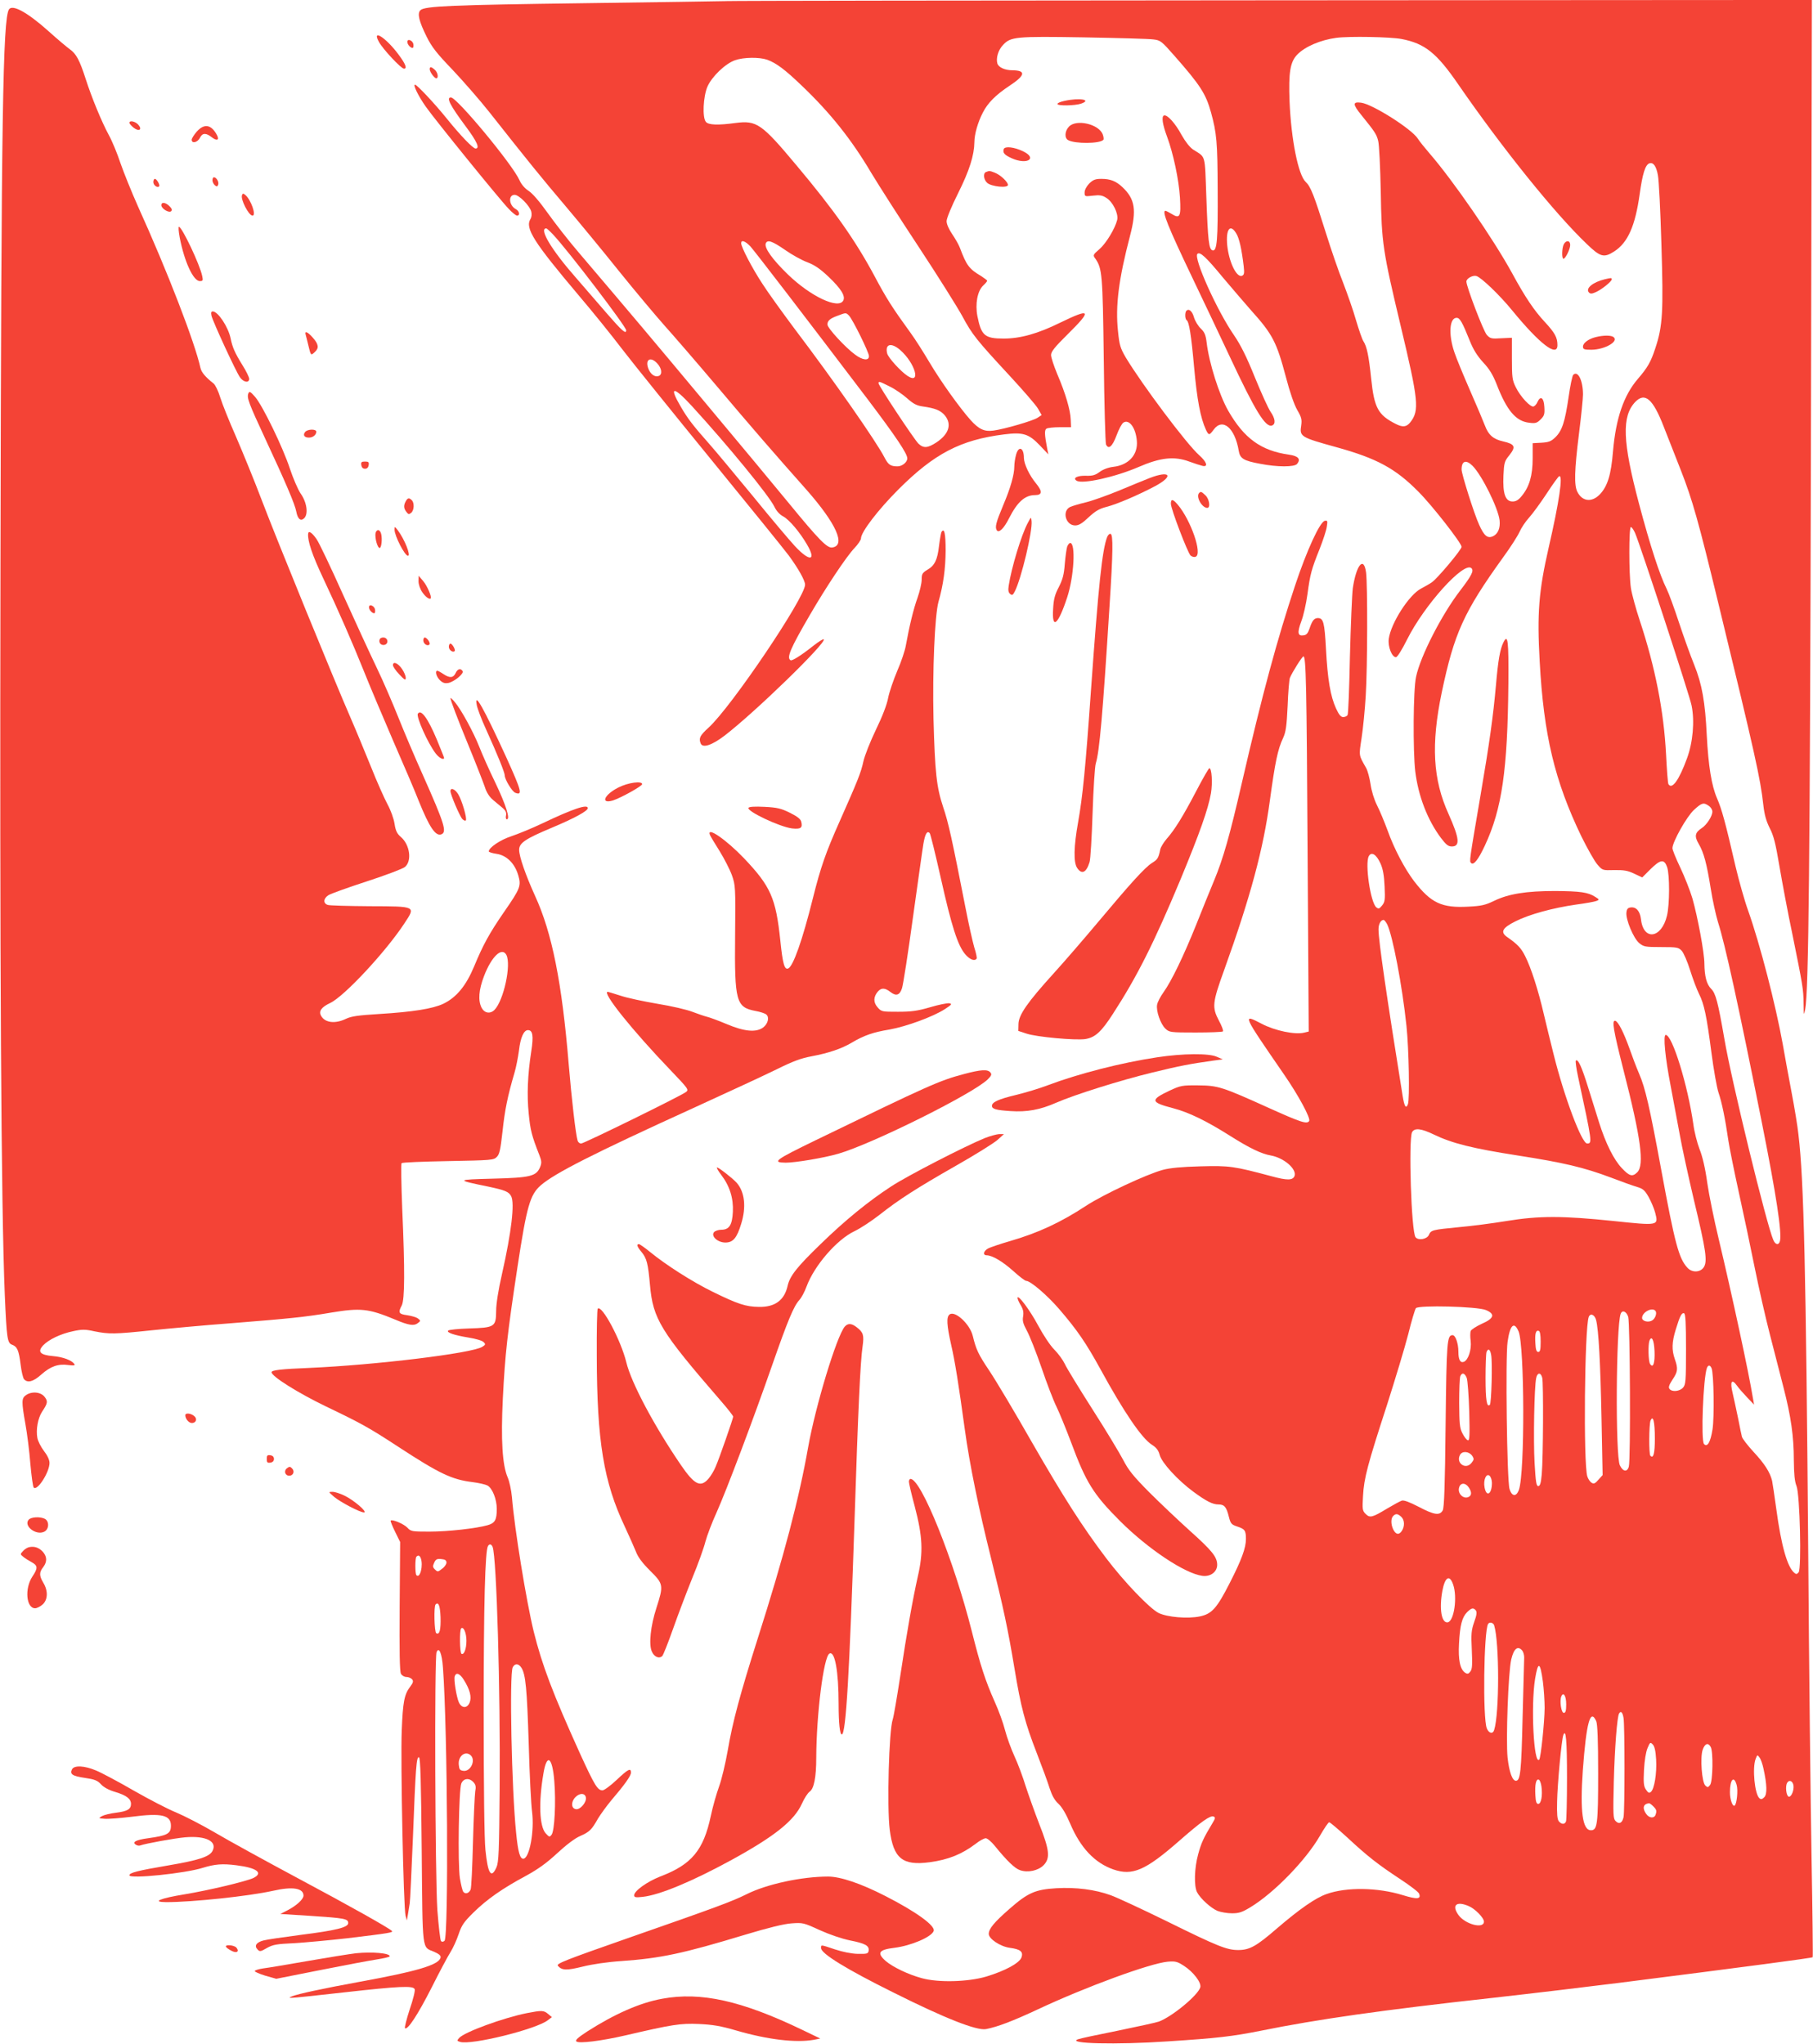
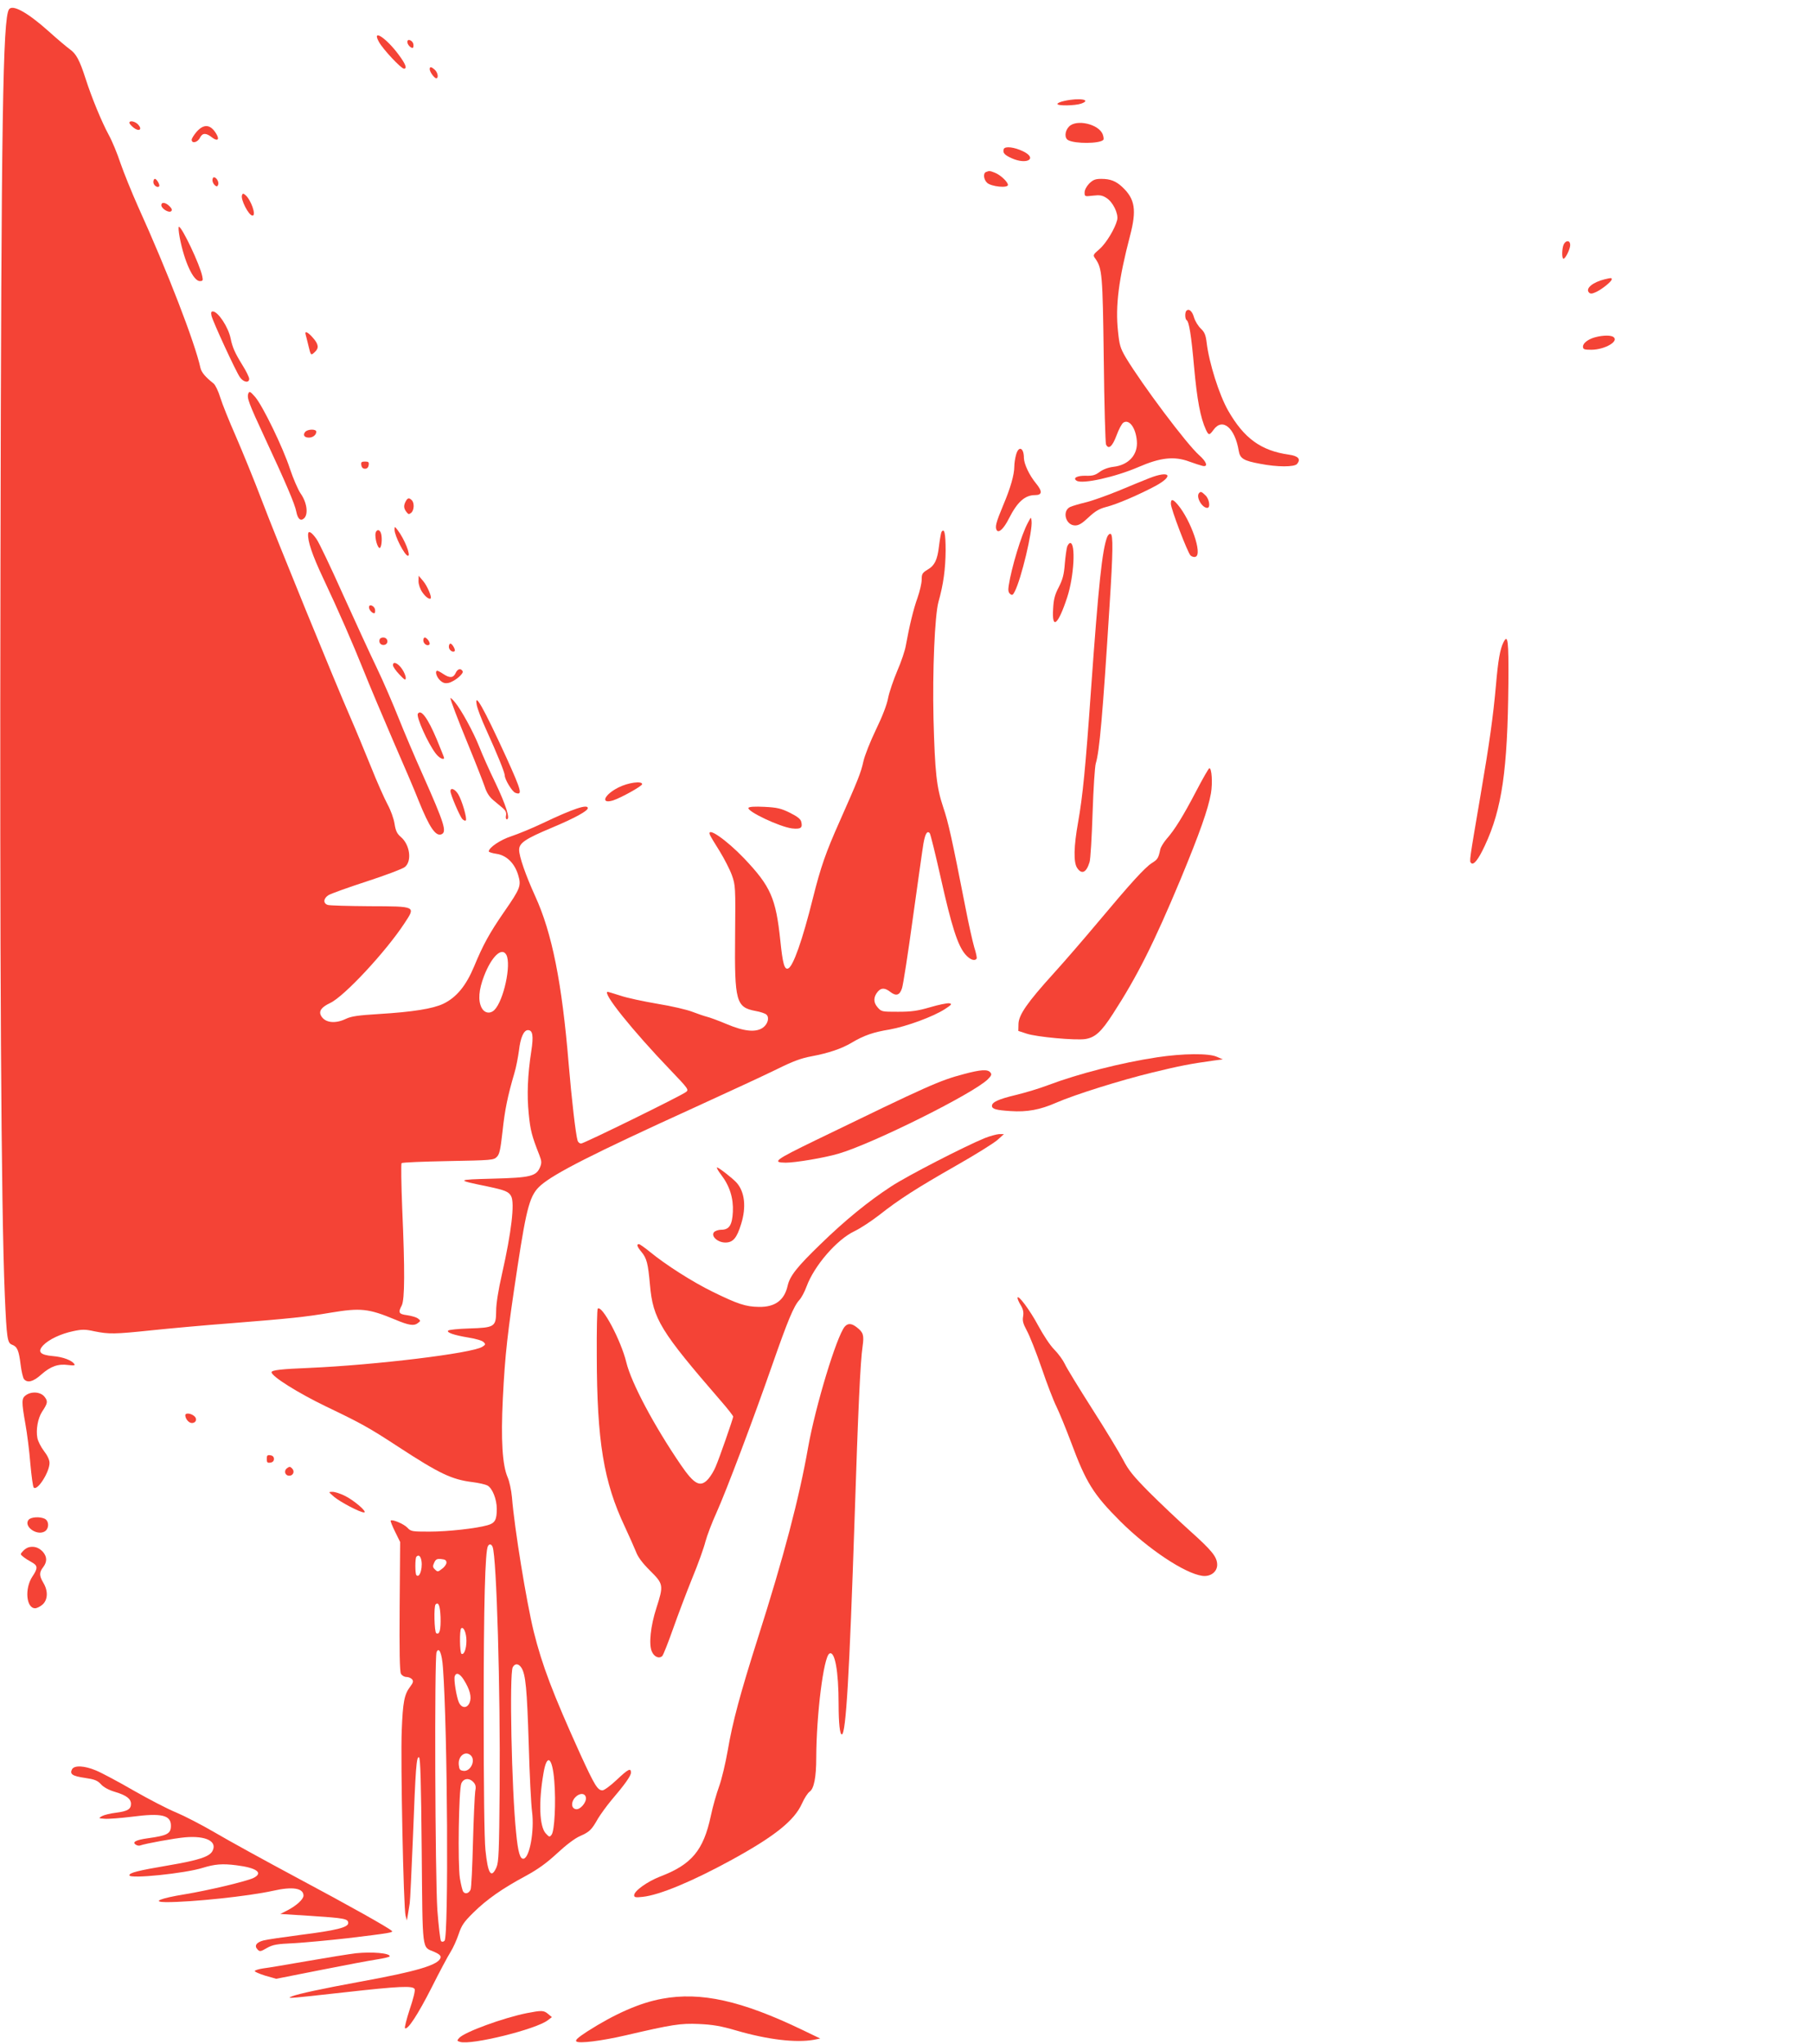
<svg xmlns="http://www.w3.org/2000/svg" version="1.0" width="1135pt" height="1280pt" viewBox="0 0 1135 1280" preserveAspectRatio="xMidYMid meet">
  <g transform="translate(0,1280) scale(0.1,-0.1)" fill="#f44336" stroke="none">
-     <path d="M4545 12793 c-38 -1 -437 -7 -885 -13 -835 -11 -1002 -18 -1028 -44 -21 -20 -9 -69 39 -166 33 -66 64 -105 163 -208 66 -70 171 -190 231 -266 239 -303 324 -408 475 -586 86 -102 238 -286 337 -410 100 -124 226 -274 280 -335 54 -60 202 -231 328 -380 217 -257 358 -420 566 -654 185 -211 246 -347 159 -359 -31 -5 -82 46 -268 273 -86 105 -323 390 -528 635 -338 405 -439 525 -791 939 -62 72 -149 184 -194 247 -51 72 -96 124 -120 139 -24 16 -45 40 -57 67 -44 99 -392 518 -429 518 -31 0 -6 -49 93 -182 70 -94 90 -138 61 -138 -16 0 -95 82 -182 190 -75 93 -185 210 -197 210 -14 0 20 -70 67 -137 55 -79 462 -581 519 -640 22 -24 46 -43 53 -43 20 0 15 28 -7 40 -44 23 -50 90 -8 90 27 0 95 -69 104 -105 4 -16 2 -36 -5 -46 -35 -58 18 -142 304 -481 81 -95 204 -247 273 -338 70 -91 320 -401 556 -690 236 -289 453 -557 483 -597 61 -83 103 -158 103 -184 0 -81 -462 -766 -604 -895 -55 -50 -62 -66 -50 -98 12 -32 70 -13 149 47 193 148 641 584 622 604 -4 3 -31 -14 -62 -38 -79 -63 -137 -99 -146 -93 -26 16 -1 74 122 285 101 174 229 366 278 417 22 23 41 51 41 61 0 39 107 179 235 307 224 224 389 310 661 344 118 15 154 4 223 -68 l54 -57 -7 35 c-17 89 -18 117 -5 126 8 5 46 9 84 9 l70 0 -2 48 c-2 59 -32 163 -84 284 -21 51 -39 104 -39 120 0 21 22 49 105 131 153 151 144 165 -47 72 -142 -70 -251 -100 -355 -100 -118 0 -140 19 -164 140 -15 77 0 158 36 192 14 13 25 26 25 30 0 3 -17 16 -37 29 -76 45 -92 66 -134 178 -7 19 -29 57 -48 85 -21 31 -35 63 -35 81 0 18 30 91 72 175 71 142 101 238 102 320 0 49 22 126 53 185 30 60 81 111 167 168 99 65 105 96 18 97 -47 0 -86 18 -94 42 -10 33 5 85 35 116 48 52 77 55 506 48 215 -4 411 -9 436 -13 44 -5 51 -11 131 -102 163 -185 197 -239 229 -354 36 -130 41 -189 42 -482 2 -316 -4 -388 -31 -383 -24 5 -30 56 -40 337 -10 271 -2 243 -82 294 -22 15 -48 48 -73 92 -39 73 -90 129 -110 122 -17 -6 -9 -58 20 -135 38 -103 73 -266 80 -380 7 -120 0 -134 -53 -101 -17 10 -34 19 -38 19 -24 0 16 -100 169 -420 65 -135 171 -360 237 -500 156 -333 221 -440 262 -424 23 9 20 43 -10 86 -14 20 -58 117 -98 215 -52 129 -88 201 -130 263 -108 156 -255 485 -230 510 16 16 53 -18 161 -149 54 -64 132 -155 175 -204 136 -151 160 -199 219 -421 23 -89 51 -170 70 -203 27 -46 30 -60 25 -97 -11 -70 -4 -74 220 -136 253 -70 370 -133 514 -279 86 -86 270 -322 270 -345 0 -18 -153 -200 -186 -222 -16 -11 -46 -28 -67 -39 -75 -38 -190 -217 -203 -316 -6 -49 20 -114 45 -114 9 0 38 47 70 111 108 216 357 492 403 446 16 -16 1 -46 -71 -140 -116 -151 -249 -411 -276 -540 -18 -81 -20 -463 -5 -592 19 -155 77 -305 161 -417 32 -42 45 -53 68 -53 53 0 48 50 -20 202 -99 218 -111 436 -43 763 78 370 137 502 384 845 46 63 92 135 103 160 11 25 37 64 58 87 22 24 71 91 110 150 39 60 75 110 80 111 25 10 1 -157 -66 -448 -62 -271 -73 -413 -56 -711 25 -462 94 -749 261 -1096 38 -77 83 -157 101 -177 31 -36 32 -36 105 -34 59 1 84 -3 124 -22 l51 -24 53 53 c62 61 85 63 103 11 16 -48 16 -232 -1 -303 -34 -144 -148 -160 -163 -22 -6 50 -30 78 -65 73 -17 -2 -24 -10 -26 -32 -5 -43 44 -161 80 -191 28 -23 37 -25 137 -25 100 0 109 -2 129 -23 12 -13 36 -68 53 -123 17 -54 42 -120 55 -146 33 -65 48 -139 78 -368 14 -107 34 -221 45 -253 20 -58 41 -159 61 -297 6 -41 35 -186 65 -323 30 -136 75 -349 100 -474 25 -124 68 -314 96 -422 28 -108 66 -257 85 -331 46 -179 64 -304 64 -452 1 -88 5 -134 17 -163 21 -54 32 -517 13 -540 -10 -12 -16 -13 -27 -3 -44 36 -82 171 -113 401 -11 81 -23 160 -26 175 -13 54 -48 108 -116 181 -37 40 -70 83 -73 95 -3 11 -14 64 -24 116 -11 52 -26 123 -34 157 -18 73 -6 93 27 47 11 -16 40 -49 64 -74 l43 -45 -7 40 c-25 156 -130 643 -215 1000 -28 116 -60 273 -71 349 -12 89 -30 166 -48 210 -15 39 -33 109 -39 156 -35 246 -132 560 -173 560 -17 0 -4 -140 31 -320 16 -85 41 -220 56 -300 14 -80 55 -267 90 -416 76 -316 85 -382 61 -419 -22 -33 -74 -35 -103 -2 -53 58 -78 151 -163 612 -72 391 -100 514 -139 603 -16 37 -43 108 -60 157 -36 100 -69 166 -88 173 -24 7 -14 -54 51 -310 109 -425 131 -593 86 -638 -30 -30 -49 -25 -96 25 -51 53 -102 156 -143 286 -16 51 -48 153 -70 224 -39 125 -62 177 -76 164 -3 -4 3 -49 14 -100 89 -413 90 -419 57 -419 -34 0 -144 293 -210 559 -19 75 -46 187 -61 250 -34 148 -80 291 -116 362 -26 53 -48 76 -114 122 -44 31 -30 57 52 98 87 44 234 84 380 105 59 8 117 18 128 23 18 7 18 9 -8 25 -44 29 -94 36 -252 37 -181 0 -291 -18 -380 -61 -56 -27 -80 -33 -163 -37 -166 -9 -233 22 -339 159 -59 78 -125 202 -167 320 -20 54 -49 124 -66 157 -18 36 -34 89 -40 131 -6 39 -18 85 -28 102 -47 83 -45 73 -28 187 9 58 21 178 26 266 11 177 12 691 2 770 -14 105 -61 49 -83 -98 -5 -40 -13 -232 -18 -427 -4 -196 -10 -361 -15 -368 -4 -6 -16 -12 -27 -12 -15 0 -27 15 -45 54 -35 76 -53 183 -63 373 -9 166 -16 193 -51 193 -23 0 -36 -17 -52 -66 -10 -29 -19 -40 -37 -42 -37 -6 -41 16 -15 86 14 36 31 112 39 171 17 126 25 156 76 283 21 54 42 116 45 139 6 37 5 41 -12 38 -31 -6 -113 -185 -186 -404 -113 -340 -205 -679 -334 -1239 -75 -326 -116 -472 -174 -611 -23 -55 -73 -178 -111 -274 -80 -199 -155 -354 -205 -424 -19 -26 -37 -61 -40 -77 -8 -38 21 -122 52 -151 25 -23 30 -24 189 -24 90 0 167 3 171 7 4 4 -7 34 -25 67 -44 84 -42 111 33 318 165 459 245 757 286 1062 33 241 49 319 83 391 17 37 22 74 28 200 3 85 10 164 14 175 13 33 77 135 85 135 16 0 20 -174 26 -1237 l7 -1112 -29 -7 c-56 -14 -183 12 -266 56 -122 63 -123 65 142 -320 89 -129 166 -272 156 -289 -14 -21 -49 -10 -249 80 -296 134 -321 142 -447 143 -99 1 -109 -1 -178 -33 -123 -58 -120 -73 22 -110 99 -26 208 -79 360 -175 120 -76 194 -111 252 -121 83 -15 164 -86 148 -129 -11 -27 -46 -28 -144 -1 -236 63 -263 67 -445 62 -118 -3 -190 -10 -235 -22 -101 -27 -376 -156 -481 -225 -158 -104 -300 -170 -476 -221 -59 -17 -120 -38 -135 -45 -31 -16 -38 -44 -10 -44 35 -1 99 -39 165 -98 37 -34 74 -62 81 -62 27 0 132 -90 207 -177 112 -130 168 -212 257 -374 148 -271 260 -435 323 -475 28 -18 41 -34 49 -64 13 -49 112 -157 209 -229 83 -61 122 -81 159 -81 37 0 50 -16 65 -77 11 -43 16 -49 52 -61 48 -16 55 -25 55 -78 0 -56 -27 -130 -101 -275 -81 -159 -112 -194 -187 -210 -77 -16 -203 -5 -258 21 -56 28 -215 193 -330 345 -148 196 -264 377 -466 728 -104 183 -223 382 -263 442 -71 106 -84 134 -105 220 -18 75 -113 162 -146 134 -20 -16 -17 -65 10 -187 25 -108 47 -248 86 -532 30 -219 88 -502 164 -805 78 -314 106 -445 147 -692 40 -242 66 -341 140 -531 33 -85 69 -183 80 -219 15 -46 31 -75 55 -97 22 -20 48 -64 74 -125 64 -151 153 -245 269 -286 121 -42 202 -7 416 181 134 117 191 158 212 150 13 -5 12 -11 -8 -44 -55 -91 -69 -122 -88 -192 -24 -87 -27 -199 -7 -238 21 -40 86 -99 128 -117 21 -8 61 -15 91 -15 44 0 64 7 115 38 149 90 349 297 435 447 27 47 53 85 58 85 6 0 56 -43 112 -94 126 -117 190 -168 333 -262 62 -41 115 -81 118 -91 14 -35 -12 -37 -103 -9 -156 48 -351 51 -475 7 -70 -24 -171 -95 -311 -215 -129 -112 -172 -136 -243 -136 -71 0 -127 22 -447 180 -155 76 -312 149 -351 163 -99 36 -218 51 -341 44 -132 -8 -178 -28 -294 -130 -95 -83 -129 -124 -129 -156 0 -31 72 -79 131 -87 67 -9 86 -24 74 -60 -13 -36 -102 -84 -220 -120 -115 -34 -301 -39 -405 -10 -85 23 -182 70 -226 108 -56 50 -43 70 56 82 103 13 231 67 245 105 13 32 -110 121 -302 219 -154 79 -282 122 -359 122 -164 0 -383 -47 -509 -110 -95 -47 -184 -80 -757 -280 -371 -130 -436 -155 -426 -168 25 -30 54 -31 155 -6 60 15 154 29 243 35 245 17 386 47 775 165 146 44 244 68 291 71 69 5 75 4 175 -42 62 -28 138 -54 191 -65 96 -19 120 -33 116 -64 -3 -19 -9 -21 -68 -20 -40 1 -94 12 -143 28 -92 31 -87 30 -87 8 0 -34 157 -131 449 -276 327 -164 526 -242 584 -231 73 14 171 52 321 122 304 143 707 290 816 300 49 4 60 1 102 -26 59 -38 111 -106 102 -135 -15 -50 -176 -183 -259 -214 -16 -6 -132 -31 -257 -57 -126 -25 -238 -49 -250 -54 -72 -27 237 -35 562 -13 311 20 404 31 585 67 356 72 757 129 1445 205 250 28 610 71 800 95 811 103 1204 155 1208 160 2 2 -1 280 -7 617 -6 337 -16 1207 -21 1933 -14 1744 -27 2316 -61 2600 -5 50 -25 171 -44 270 -19 99 -43 232 -54 295 -45 250 -143 629 -216 835 -24 66 -59 192 -80 280 -63 274 -86 358 -116 427 -34 78 -54 202 -64 393 -10 210 -30 322 -79 443 -24 59 -67 179 -96 267 -29 88 -63 181 -76 207 -44 88 -103 270 -173 533 -104 391 -109 548 -24 638 61 63 111 20 179 -156 26 -67 74 -189 106 -270 73 -186 110 -317 236 -837 230 -946 263 -1096 281 -1260 7 -62 18 -101 40 -145 25 -48 37 -97 61 -240 17 -99 52 -288 80 -420 66 -326 70 -347 71 -439 1 -75 2 -78 10 -36 22 110 30 933 36 3533 l6 2787 -3364 -2 c-1850 -1 -3395 -3 -3434 -5z m4228 -237 c147 -28 221 -87 358 -287 272 -394 600 -803 802 -996 86 -83 108 -89 173 -47 85 55 131 159 159 359 18 129 35 182 60 192 25 9 44 -17 54 -74 6 -29 16 -224 22 -434 13 -422 8 -511 -38 -649 -28 -86 -48 -121 -110 -193 -88 -103 -137 -246 -155 -452 -12 -148 -34 -219 -82 -270 -50 -52 -110 -46 -141 15 -21 41 -19 132 10 365 14 110 25 220 25 245 0 88 -32 152 -61 123 -6 -6 -19 -68 -29 -139 -23 -157 -41 -211 -83 -252 -27 -26 -41 -31 -87 -34 l-55 -3 0 -95 c0 -108 -21 -178 -68 -235 -21 -26 -36 -35 -58 -35 -45 0 -62 49 -57 162 4 81 6 90 38 129 41 52 34 68 -39 85 -63 14 -93 40 -116 102 -10 26 -51 124 -92 217 -41 94 -86 202 -99 242 -37 110 -30 213 15 213 20 0 35 -26 82 -143 22 -56 47 -95 84 -136 39 -41 61 -78 84 -136 64 -166 121 -233 205 -242 38 -5 48 -2 71 21 23 23 26 33 23 79 -3 57 -24 72 -43 30 -5 -13 -16 -25 -24 -28 -19 -7 -83 61 -112 121 -22 44 -24 62 -24 179 l0 130 -67 -3 c-61 -4 -69 -2 -90 21 -21 22 -128 303 -128 334 0 19 39 41 62 35 29 -7 147 -120 225 -216 173 -211 283 -295 283 -217 0 48 -16 77 -79 145 -67 72 -123 155 -205 306 -118 215 -368 578 -517 750 -31 36 -64 77 -73 92 -39 61 -284 216 -355 225 -54 7 -54 -9 2 -78 84 -104 95 -120 105 -162 6 -23 13 -166 16 -317 5 -323 13 -372 125 -842 111 -465 118 -529 60 -602 -24 -30 -47 -33 -92 -10 -110 56 -134 100 -153 283 -15 144 -27 201 -49 235 -8 12 -28 71 -46 131 -17 61 -54 165 -80 233 -27 67 -76 209 -109 315 -74 236 -95 289 -126 318 -47 44 -91 266 -101 504 -7 183 4 248 49 294 49 50 146 91 243 104 80 11 339 6 408 -7z m-3970 -130 c57 -21 111 -61 218 -164 178 -170 310 -336 433 -544 44 -73 177 -282 298 -465 120 -182 242 -377 272 -432 63 -117 87 -147 297 -374 85 -92 166 -185 178 -207 l22 -39 -26 -17 c-29 -19 -207 -71 -276 -80 -56 -8 -91 8 -143 66 -67 75 -186 241 -256 359 -38 64 -91 148 -119 186 -114 157 -153 218 -226 356 -119 222 -252 412 -489 694 -218 261 -249 282 -381 265 -110 -15 -170 -13 -186 7 -23 27 -17 158 10 221 28 63 112 144 173 165 54 19 151 20 201 3z m-1342 -1093 c93 -98 459 -578 459 -601 0 -27 -26 -4 -124 109 -54 63 -141 163 -193 223 -151 172 -231 306 -183 306 3 0 22 -17 41 -37z m4278 6 c19 -30 34 -97 47 -206 5 -44 3 -54 -11 -60 -34 -12 -81 86 -92 190 -10 101 18 139 56 76z m-3042 -81 c29 -32 339 -436 735 -958 176 -233 248 -340 248 -370 0 -24 -32 -50 -61 -50 -44 0 -58 10 -81 54 -50 99 -321 487 -562 805 -76 102 -168 229 -203 284 -65 99 -133 230 -133 254 0 23 25 14 57 -19z m218 -23 c44 -31 106 -65 139 -77 45 -17 79 -40 132 -90 80 -76 108 -122 93 -150 -30 -56 -203 25 -346 163 -96 93 -150 167 -139 195 10 25 40 15 121 -41z m400 -411 c23 -24 125 -230 125 -254 0 -30 -39 -26 -86 9 -62 45 -174 167 -174 189 0 24 16 38 66 56 50 19 50 19 69 0z m321 -216 c93 -82 132 -218 46 -162 -42 27 -122 115 -128 141 -15 60 26 70 82 21z m-1521 -84 c28 -30 33 -69 9 -78 -23 -9 -50 9 -64 43 -24 60 12 82 55 35z m1455 -144 c33 -16 82 -50 109 -74 39 -35 61 -46 98 -51 77 -11 111 -24 138 -56 45 -55 26 -116 -51 -168 -56 -37 -82 -39 -114 -9 -26 25 -250 363 -250 378 0 14 4 13 70 -20z m-1239 -122 c227 -248 484 -562 517 -631 13 -27 33 -49 56 -61 37 -20 104 -99 149 -177 60 -103 15 -107 -77 -8 -36 39 -155 180 -263 313 -109 132 -229 277 -268 321 -107 121 -140 164 -184 240 -75 128 -46 129 70 3z m4888 -375 c59 -60 160 -264 169 -341 5 -49 -10 -85 -42 -100 -34 -15 -55 3 -86 72 -31 67 -110 318 -110 346 0 55 28 64 69 23z m1017 -420 c34 -79 343 -1021 354 -1081 20 -99 8 -231 -29 -331 -50 -137 -94 -197 -116 -161 -4 6 -10 90 -15 188 -14 270 -68 545 -164 835 -25 75 -50 167 -56 205 -13 89 -13 382 0 382 5 0 17 -17 26 -37z m462 -1709 c12 -8 22 -24 22 -36 0 -28 -35 -82 -65 -102 -44 -29 -49 -51 -21 -99 33 -56 51 -126 76 -282 11 -71 32 -165 45 -208 45 -141 126 -510 275 -1257 90 -451 126 -689 113 -741 -7 -27 -28 -24 -41 6 -41 90 -262 995 -307 1261 -40 231 -54 284 -83 313 -28 28 -41 77 -42 158 0 67 -42 292 -75 408 -15 50 -49 136 -76 193 -27 56 -49 111 -49 121 0 39 89 198 135 240 49 45 60 48 93 25z m-2055 -362 c15 -34 22 -74 25 -142 4 -84 2 -98 -16 -120 -17 -21 -22 -22 -36 -11 -36 30 -72 273 -47 320 17 31 48 11 74 -47z m41 -379 c34 -69 94 -380 121 -637 15 -143 21 -459 9 -490 -12 -31 -22 -15 -33 52 -100 623 -151 971 -151 1043 0 33 14 59 32 59 4 0 14 -12 22 -27z m293 -1317 c114 -55 242 -87 525 -131 288 -45 412 -74 585 -139 65 -25 138 -51 162 -58 37 -11 48 -21 72 -63 15 -27 34 -71 41 -98 21 -82 23 -82 -263 -52 -318 33 -464 33 -666 0 -85 -14 -221 -32 -302 -39 -165 -16 -173 -18 -186 -49 -12 -26 -65 -36 -83 -14 -27 32 -45 613 -22 658 16 28 56 24 137 -15z m326 -1099 c59 -25 51 -52 -27 -86 -34 -16 -66 -36 -69 -45 -3 -8 -4 -37 0 -63 6 -54 -15 -119 -43 -130 -22 -8 -34 13 -34 63 0 52 -18 104 -36 104 -35 0 -38 -34 -44 -560 -4 -386 -9 -521 -18 -537 -19 -34 -53 -29 -150 22 -58 30 -93 43 -106 39 -12 -4 -52 -26 -91 -49 -94 -57 -109 -61 -136 -34 -20 20 -21 29 -16 113 6 111 29 197 151 572 51 160 111 358 132 440 20 82 42 155 48 163 16 20 386 11 439 -12z m1062 -7 c9 -15 -4 -49 -24 -59 -24 -13 -61 -3 -61 17 0 37 67 71 85 42z m-172 -35 c12 -36 16 -897 4 -938 -10 -36 -37 -32 -56 8 -29 59 -24 872 5 949 10 26 36 15 47 -19z m362 -202 c0 -203 -2 -223 -19 -242 -21 -23 -68 -28 -84 -8 -8 10 -4 24 18 58 34 50 36 69 15 129 -20 58 -19 105 6 186 26 85 37 106 52 101 9 -3 12 -63 12 -224z m-563 182 c16 -60 27 -267 34 -615 l7 -356 -26 -29 c-21 -24 -29 -28 -43 -19 -10 6 -22 24 -27 40 -25 80 -17 929 9 998 10 26 37 15 46 -19z m-485 -72 c37 -90 40 -884 2 -991 -16 -46 -45 -43 -59 6 -16 52 -26 824 -12 920 15 107 41 131 69 65z m138 -64 c0 -50 -3 -64 -15 -64 -11 0 -16 14 -18 54 -4 61 3 84 21 78 8 -2 12 -25 12 -68z m713 -59 c3 -75 -9 -110 -28 -80 -11 17 -13 120 -4 145 14 36 29 5 32 -65z m-1023 -23 c9 -46 2 -303 -8 -313 -19 -19 -27 30 -27 168 0 80 3 153 6 162 10 26 23 18 29 -17z m1380 -84 c14 -33 18 -306 6 -383 -13 -81 -32 -113 -53 -92 -21 21 -5 415 18 477 8 20 20 19 29 -2z m-1533 -60 c6 -16 13 -111 16 -212 4 -153 2 -183 -9 -179 -8 2 -23 22 -34 44 -17 33 -19 60 -20 189 0 83 3 158 7 168 11 25 27 21 40 -10z m473 0 c8 -33 6 -502 -3 -603 -5 -57 -11 -75 -22 -75 -12 0 -16 26 -23 145 -8 142 -2 474 10 531 7 36 29 38 38 2z m705 -380 c0 -94 -9 -128 -28 -108 -10 9 -9 196 1 220 16 38 27 -7 27 -112z m-1143 -109 c12 -19 11 -24 -5 -44 -36 -45 -99 -1 -72 50 14 27 57 23 77 -6z m123 -169 c0 -70 -34 -92 -46 -29 -9 47 10 91 31 74 8 -7 15 -27 15 -45z m-146 -27 c22 -31 20 -55 -5 -63 -31 -10 -64 25 -55 59 8 33 39 34 60 4z m-422 -185 c22 -20 23 -61 3 -90 -18 -26 -38 -21 -54 13 -14 32 -14 67 1 82 16 16 28 15 50 -5z m325 -424 c28 -79 6 -231 -34 -237 -39 -6 -54 86 -33 198 16 86 45 103 67 39z m142 -162 c8 -11 6 -29 -10 -73 -18 -52 -20 -74 -15 -175 4 -91 3 -120 -9 -135 -11 -15 -18 -17 -32 -8 -32 20 -45 81 -39 184 6 114 19 164 51 196 28 27 38 29 54 11z m115 -94 c33 -106 33 -552 0 -655 -8 -27 -33 -22 -46 10 -26 63 -19 609 8 654 9 14 33 8 38 -9z m176 -158 c7 -9 12 -28 12 -43 0 -15 -5 -184 -10 -377 -8 -341 -14 -395 -42 -395 -22 0 -42 54 -52 145 -11 108 4 535 23 615 16 68 41 88 69 55z m129 -194 c6 -46 11 -121 11 -165 -1 -93 -24 -313 -34 -324 -34 -34 -53 335 -26 505 19 114 32 109 49 -16z m146 -142 c0 -41 -4 -54 -15 -54 -16 0 -27 73 -16 102 13 33 31 5 31 -48z m359 -86 c8 -49 8 -581 0 -621 -8 -37 -28 -47 -50 -24 -15 15 -16 39 -11 247 6 219 21 406 33 426 11 19 22 8 28 -28z m-171 -20 c8 -20 12 -114 12 -328 0 -317 -5 -355 -45 -355 -53 0 -69 118 -51 375 22 299 47 391 84 308z m-183 -355 c0 -141 -3 -263 -6 -272 -8 -21 -28 -20 -45 0 -10 12 -13 46 -11 123 2 110 28 389 39 417 16 43 23 -31 23 -268z m558 115 c5 -86 -11 -185 -33 -203 -11 -9 -17 -6 -31 15 -14 21 -16 42 -12 123 3 58 12 113 22 136 15 37 18 39 33 23 11 -11 18 -40 21 -94z m342 78 c16 -31 13 -213 -4 -237 -13 -17 -16 -17 -30 -4 -22 21 -33 174 -17 223 14 41 35 48 51 18z m330 -135 c22 -100 24 -160 5 -179 -13 -13 -20 -15 -30 -7 -30 25 -46 190 -24 247 10 26 11 27 24 9 8 -10 19 -41 25 -70z m-1390 -112 c8 -57 -2 -109 -20 -109 -11 0 -16 14 -18 54 -4 66 4 104 21 98 7 -2 14 -21 17 -43z m1222 10 c10 -33 1 -121 -13 -130 -13 -7 -29 40 -29 84 0 80 25 107 42 46z m356 -6 c3 -29 -13 -68 -28 -68 -14 0 -23 46 -16 76 9 34 40 28 44 -8z m-878 -128 c21 -21 23 -29 14 -54 -9 -23 -40 -20 -58 6 -26 36 -19 63 17 67 4 1 16 -8 27 -19z m-1157 -624 c40 -16 97 -74 97 -98 0 -48 -118 -17 -160 42 -43 61 -13 88 63 56z" />
    <path d="M9790 11271 c-12 -23 -14 -91 -2 -91 12 0 42 60 42 86 0 29 -25 32 -40 5z" />
    <path d="M10045 11051 c-74 -18 -122 -58 -97 -83 9 -9 19 -8 45 4 38 18 97 66 97 79 0 10 -2 10 -45 0z" />
    <path d="M9993 10690 c-47 -11 -83 -37 -83 -60 0 -17 7 -20 53 -20 86 1 177 55 136 81 -16 10 -61 10 -106 -1z" />
    <path d="M56 12741 c-38 -62 -48 -665 -53 -3461 -5 -2499 4 -4034 27 -4588 12 -276 16 -301 46 -312 32 -12 42 -35 53 -124 5 -42 15 -83 21 -91 22 -26 58 -17 109 29 58 51 105 68 169 59 33 -4 43 -3 38 5 -14 24 -72 46 -135 51 -80 7 -98 27 -61 67 35 37 111 73 188 89 56 12 75 12 134 -1 90 -18 125 -18 353 6 105 11 332 32 505 45 365 29 462 39 621 66 187 31 236 26 404 -44 85 -36 117 -40 140 -22 19 14 19 16 2 29 -10 8 -41 17 -68 21 -53 7 -58 16 -34 61 19 37 20 221 3 606 -6 153 -8 281 -4 285 4 5 135 10 292 13 269 5 285 6 304 26 17 16 23 45 36 160 14 133 32 221 74 364 11 36 23 100 29 143 9 80 30 127 56 127 30 0 36 -35 21 -132 -23 -148 -28 -275 -16 -392 10 -102 19 -138 66 -257 15 -39 16 -50 5 -77 -24 -57 -60 -66 -296 -72 -232 -6 -233 -8 -32 -49 108 -23 132 -32 147 -61 23 -43 2 -224 -57 -485 -23 -101 -37 -187 -37 -234 -1 -99 -9 -104 -170 -109 -66 -2 -125 -8 -130 -13 -13 -12 36 -29 127 -44 44 -7 86 -19 94 -28 14 -13 13 -17 -8 -30 -66 -41 -671 -114 -1084 -132 -175 -7 -235 -14 -235 -27 0 -26 166 -130 340 -214 221 -106 267 -131 455 -254 256 -167 333 -204 463 -220 40 -5 82 -15 93 -21 31 -16 59 -86 59 -147 0 -68 -11 -89 -58 -102 -70 -20 -247 -40 -363 -40 -111 0 -117 1 -139 25 -22 23 -95 54 -104 44 -3 -3 10 -34 27 -69 l32 -65 -3 -402 c-2 -278 0 -408 8 -423 6 -11 21 -20 34 -20 13 0 29 -7 36 -15 9 -11 7 -21 -13 -47 -36 -48 -45 -94 -52 -273 -8 -187 11 -1116 24 -1160 l8 -30 7 40 c4 22 9 53 11 68 3 16 11 200 20 410 17 443 22 510 38 504 9 -3 13 -155 17 -584 6 -646 0 -601 78 -634 31 -14 43 -24 40 -36 -9 -45 -144 -86 -508 -152 -234 -43 -382 -75 -420 -90 -22 -9 -23 -10 -5 -10 12 -1 160 15 329 34 347 39 433 43 442 20 4 -9 -10 -65 -31 -126 -20 -61 -33 -114 -30 -118 16 -15 81 85 166 252 49 98 103 199 119 224 16 25 39 76 51 112 19 56 32 76 93 136 84 83 182 151 327 229 77 42 130 80 197 142 56 52 111 94 144 108 59 26 72 39 112 110 16 26 52 76 80 110 88 103 126 157 126 177 0 31 -17 23 -90 -46 -38 -36 -78 -65 -88 -65 -31 0 -49 30 -139 226 -172 380 -239 556 -292 769 -45 185 -120 641 -136 840 -4 44 -16 100 -27 125 -33 76 -43 233 -30 495 14 278 28 403 92 825 58 379 78 449 145 508 86 75 327 198 955 484 217 99 454 209 525 244 99 49 150 68 215 80 106 20 188 47 253 86 76 45 133 65 237 82 105 19 272 80 346 128 43 28 46 33 26 36 -12 2 -66 -9 -120 -25 -79 -23 -117 -28 -200 -28 -102 0 -104 0 -129 29 -27 31 -25 66 4 99 21 23 44 22 77 -4 36 -28 59 -21 73 24 7 21 38 219 68 440 31 221 60 430 66 465 11 62 23 82 39 66 5 -5 36 -132 70 -283 67 -300 105 -418 151 -474 29 -35 61 -48 73 -29 3 5 -4 37 -15 71 -10 35 -35 145 -54 244 -86 439 -108 538 -140 632 -42 126 -52 217 -61 555 -7 299 8 646 31 731 31 109 44 207 45 321 0 108 -8 145 -26 117 -3 -6 -10 -44 -15 -84 -10 -90 -27 -126 -74 -153 -31 -19 -35 -26 -35 -62 0 -22 -12 -73 -26 -113 -25 -69 -51 -176 -73 -298 -5 -31 -29 -103 -54 -160 -24 -57 -50 -133 -57 -169 -7 -40 -36 -116 -76 -198 -36 -75 -71 -163 -79 -200 -15 -69 -34 -117 -149 -376 -86 -193 -118 -284 -167 -480 -66 -265 -124 -428 -155 -440 -23 -9 -34 29 -49 176 -28 265 -60 338 -227 514 -111 116 -235 202 -214 147 4 -9 31 -55 61 -102 29 -47 64 -115 77 -151 22 -63 23 -72 20 -379 -4 -412 6 -448 128 -471 29 -5 59 -15 67 -22 21 -17 11 -58 -19 -81 -44 -33 -118 -26 -229 21 -52 22 -107 42 -124 46 -16 4 -57 18 -91 31 -33 13 -131 36 -218 50 -87 15 -192 37 -232 51 -41 13 -77 24 -79 24 -40 0 153 -241 393 -491 111 -116 115 -122 97 -136 -32 -25 -640 -323 -657 -323 -9 0 -19 8 -22 18 -12 41 -37 255 -56 482 -42 508 -104 819 -210 1050 -59 130 -100 247 -100 289 0 43 39 69 206 139 143 60 224 105 224 122 0 27 -91 -3 -284 -95 -65 -31 -153 -67 -195 -81 -68 -22 -141 -71 -141 -95 0 -4 21 -11 48 -15 63 -9 114 -59 136 -133 20 -67 14 -83 -87 -229 -92 -133 -133 -208 -188 -341 -51 -123 -111 -196 -194 -236 -66 -31 -190 -51 -403 -64 -130 -8 -172 -14 -206 -30 -68 -33 -132 -25 -156 19 -16 29 2 54 57 80 88 41 349 322 465 499 71 108 76 106 -220 107 -131 1 -248 4 -260 8 -30 10 -28 40 4 61 14 9 122 48 239 86 117 38 225 79 239 90 46 36 33 140 -25 189 -23 20 -32 37 -39 82 -5 33 -24 85 -43 120 -19 35 -67 142 -105 238 -39 96 -96 234 -127 305 -98 224 -464 1120 -555 1360 -48 127 -122 307 -163 402 -42 95 -86 205 -98 244 -12 40 -31 79 -42 88 -50 39 -76 70 -82 97 -34 157 -208 608 -390 1009 -41 92 -91 216 -111 274 -19 58 -52 138 -73 176 -44 81 -107 233 -146 355 -37 115 -59 154 -97 181 -18 13 -78 63 -132 112 -134 120 -229 172 -250 138z m3114 -5920 c32 -61 -17 -287 -75 -345 -27 -26 -62 -20 -80 14 -23 45 -18 112 15 198 47 123 112 185 140 133z m-86 -3707 c25 -64 49 -904 44 -1509 -3 -402 -6 -465 -20 -497 -33 -74 -54 -41 -69 109 -7 68 -11 387 -11 863 0 682 9 1010 27 1040 9 15 22 12 29 -6z m-450 -70 c17 -45 -4 -130 -27 -107 -9 8 -9 108 0 116 11 11 20 8 27 -9z m161 -28 c0 -10 -12 -28 -28 -39 -25 -20 -28 -20 -44 -4 -14 13 -15 21 -5 42 10 22 18 26 45 23 24 -2 32 -8 32 -22z m-37 -342 c2 -80 -6 -112 -27 -100 -12 8 -16 168 -4 180 18 18 28 -7 31 -80z m162 -147 c0 -51 -15 -91 -31 -82 -11 7 -13 148 -2 159 15 14 33 -29 33 -77z m-147 -169 c29 -387 36 -1683 10 -1710 -8 -7 -16 -8 -22 -2 -5 5 -15 92 -23 194 -14 209 -19 1581 -5 1615 15 37 34 -8 40 -97z m491 0 c27 -42 35 -132 46 -478 5 -190 15 -381 21 -425 15 -117 -15 -286 -53 -293 -22 -4 -35 39 -47 163 -28 271 -43 995 -21 1036 14 25 36 24 54 -3z m-361 -75 c39 -62 51 -109 37 -144 -16 -37 -49 -36 -67 1 -15 33 -34 147 -26 165 9 26 32 16 56 -22z m45 -475 c31 -31 -2 -101 -46 -96 -23 3 -27 8 -30 39 -5 55 43 90 76 57z m522 -159 c11 -131 2 -313 -17 -337 -12 -16 -15 -15 -37 9 -39 44 -45 194 -14 374 21 129 56 105 68 -46z m-505 -9 c13 -15 16 -28 10 -57 -3 -21 -10 -164 -14 -318 -4 -154 -10 -288 -15 -297 -10 -22 -32 -30 -45 -14 -6 6 -15 45 -22 86 -14 94 -7 553 9 593 14 33 50 37 77 7z m703 -96 c4 -29 -35 -76 -62 -72 -30 4 -33 44 -5 74 27 29 63 28 67 -2z" />
    <path d="M2372 12538 c25 -46 139 -168 157 -168 21 0 11 28 -33 87 -77 105 -171 167 -124 81z" />
    <path d="M2550 12538 c0 -16 19 -38 33 -38 4 0 7 10 5 22 -3 25 -38 39 -38 16z" />
    <path d="M2690 12367 c0 -17 29 -57 41 -57 16 0 10 36 -9 53 -22 20 -32 21 -32 4z" />
    <path d="M6663 12168 c-24 -5 -43 -13 -43 -19 0 -13 110 -11 148 2 71 25 -12 38 -105 17z" />
    <path d="M810 12031 c0 -5 12 -19 27 -31 34 -26 56 -11 28 20 -18 20 -55 28 -55 11z" />
    <path d="M6692 12007 c-27 -28 -29 -73 -4 -85 44 -23 196 -22 219 2 4 4 2 19 -3 33 -23 66 -166 99 -212 50z" />
    <path d="M1231 11975 c-17 -20 -31 -42 -31 -50 0 -26 38 -17 52 13 16 31 38 31 76 1 30 -23 46 -16 31 14 -36 68 -80 76 -128 22z" />
    <path d="M6284 11867 c-8 -23 3 -37 50 -58 96 -43 164 -1 70 44 -54 26 -112 33 -120 14z" />
    <path d="M6173 11723 c-20 -7 -15 -48 7 -68 27 -24 130 -34 130 -13 0 19 -48 64 -83 77 -30 12 -35 12 -54 4z" />
    <path d="M1330 11671 c0 -10 7 -24 15 -31 12 -10 16 -9 21 4 6 16 -11 46 -27 46 -5 0 -9 -8 -9 -19z" />
    <path d="M960 11660 c0 -20 25 -38 36 -27 8 7 -15 47 -26 47 -6 0 -10 -9 -10 -20z" />
    <path d="M6819 11651 c-17 -18 -29 -40 -29 -56 0 -26 1 -26 53 -20 42 5 58 2 83 -14 41 -25 77 -99 68 -138 -13 -53 -68 -145 -110 -182 -42 -36 -43 -39 -27 -60 43 -63 46 -93 53 -631 3 -283 10 -523 14 -533 16 -34 40 -13 66 57 14 38 33 74 43 80 36 23 77 -32 84 -114 8 -87 -51 -152 -147 -163 -33 -4 -64 -16 -86 -32 -27 -20 -43 -25 -84 -24 -55 2 -87 -14 -60 -31 36 -23 242 23 388 86 136 59 223 69 317 34 33 -12 70 -24 83 -27 37 -9 27 25 -21 67 -78 69 -356 440 -459 611 -35 60 -40 78 -49 165 -17 159 4 325 76 600 41 158 31 227 -47 301 -41 39 -76 53 -134 53 -37 0 -51 -6 -75 -29z" />
    <path d="M1515 11578 c-10 -26 42 -128 66 -128 25 0 -10 100 -45 129 -13 11 -17 11 -21 -1z" />
    <path d="M1010 11515 c0 -21 48 -51 62 -37 7 7 4 16 -11 31 -24 24 -51 28 -51 6z" />
    <path d="M1125 11313 c29 -151 85 -273 126 -273 19 0 21 4 15 31 -14 71 -127 309 -146 309 -4 0 -2 -30 5 -67z" />
    <path d="M7427 10854 c-10 -11 -9 -52 2 -59 15 -9 29 -97 46 -289 19 -211 40 -322 75 -398 17 -35 21 -35 48 2 56 76 133 11 157 -133 8 -48 30 -62 134 -81 107 -21 214 -21 231 -1 25 30 8 50 -50 58 -176 25 -282 102 -382 277 -56 99 -119 298 -134 425 -6 48 -13 65 -36 87 -17 16 -36 47 -43 70 -11 40 -32 58 -48 42z" />
    <path d="M1324 10823 c9 -38 154 -352 178 -385 22 -32 58 -38 58 -10 0 10 -19 49 -43 87 -47 76 -62 111 -73 165 -14 71 -79 170 -112 170 -10 0 -12 -7 -8 -27z" />
    <path d="M1914 10703 c3 -10 10 -40 17 -68 15 -62 15 -62 39 -40 28 25 25 49 -11 90 -33 38 -54 46 -45 18z" />
    <path d="M1555 10337 c-11 -27 1 -59 105 -283 125 -268 187 -412 195 -458 9 -47 28 -62 50 -40 26 27 16 99 -23 154 -17 25 -47 95 -67 155 -43 132 -170 394 -218 450 -30 34 -36 37 -42 22z" />
    <path d="M1910 10095 c-15 -19 -5 -35 24 -35 25 0 46 17 46 37 0 18 -55 17 -70 -2z" />
    <path d="M6361 9953 c-6 -21 -11 -54 -11 -73 0 -52 -24 -136 -69 -242 -46 -110 -53 -138 -41 -158 13 -20 45 11 77 75 52 102 99 145 163 145 45 0 47 23 6 73 -42 51 -75 121 -76 159 0 66 -33 79 -49 21z" />
    <path d="M2262 9888 c2 -15 10 -23 23 -23 13 0 21 8 23 23 3 18 -1 22 -23 22 -22 0 -26 -4 -23 -22z" />
    <path d="M7195 9806 c-33 -13 -121 -49 -195 -80 -74 -30 -166 -63 -205 -72 -38 -9 -81 -22 -95 -28 -53 -25 -29 -116 31 -116 23 0 44 13 83 50 42 39 66 54 112 66 68 17 208 78 309 132 117 64 88 98 -40 48z" />
    <path d="M7507 9713 c-22 -22 17 -93 51 -93 21 0 13 55 -11 78 -25 24 -30 26 -40 15z" />
    <path d="M2540 9661 c-14 -26 -13 -44 4 -66 12 -16 16 -17 30 -6 19 16 21 62 4 79 -17 17 -26 15 -38 -7z" />
    <path d="M7330 9646 c0 -32 104 -304 123 -324 9 -8 23 -12 32 -8 44 16 -29 227 -111 325 -31 37 -44 39 -44 7z" />
    <path d="M6434 9525 c-40 -74 -102 -280 -119 -391 -5 -30 -2 -44 9 -53 12 -10 17 -8 29 16 41 80 112 379 105 440 -3 28 -3 28 -24 -12z" />
    <path d="M2470 9483 c0 -38 64 -163 84 -163 20 0 -22 105 -64 160 -19 25 -20 25 -20 3z" />
    <path d="M2350 9451 c0 -43 21 -96 31 -79 10 15 12 69 3 92 -10 27 -34 19 -34 -13z" />
    <path d="M1929 9458 c-4 -45 26 -134 94 -278 98 -208 185 -408 252 -575 37 -93 122 -294 187 -445 66 -151 138 -319 159 -374 67 -166 106 -224 142 -210 36 14 20 66 -117 374 -48 107 -116 267 -151 355 -35 88 -96 230 -137 315 -41 85 -136 292 -212 460 -75 168 -149 323 -164 344 -29 42 -51 56 -53 34z" />
    <path d="M6931 9437 c-31 -81 -54 -298 -101 -957 -34 -486 -52 -667 -81 -830 -27 -151 -29 -249 -6 -284 29 -44 58 -30 78 36 6 18 14 157 19 308 5 151 14 291 20 310 23 75 43 298 86 985 22 338 23 447 7 452 -7 3 -17 -7 -22 -20z" />
    <path d="M6681 9378 c-4 -13 -11 -61 -15 -108 -5 -68 -13 -97 -37 -145 -25 -47 -33 -77 -36 -136 -9 -136 31 -103 88 71 43 131 54 340 19 340 -6 0 -14 -10 -19 -22z" />
    <path d="M2620 9161 c0 -20 10 -49 23 -68 20 -30 45 -48 53 -40 9 8 -22 80 -47 109 l-28 33 -1 -34z" />
    <path d="M2310 8998 c0 -16 19 -38 33 -38 4 0 7 10 5 22 -3 25 -38 39 -38 16z" />
    <path d="M2377 8797 c-8 -21 8 -39 29 -35 27 5 25 42 -2 46 -12 2 -24 -3 -27 -11z" />
    <path d="M2650 8791 c0 -22 25 -39 38 -27 8 8 -10 38 -26 44 -7 2 -12 -6 -12 -17z" />
    <path d="M9412 8778 c-21 -43 -33 -108 -47 -270 -17 -191 -40 -358 -96 -685 -72 -423 -71 -415 -59 -427 16 -15 45 22 86 110 107 229 142 473 147 1013 2 273 -3 314 -31 259z" />
    <path d="M2810 8750 c0 -20 25 -38 36 -27 8 7 -15 47 -26 47 -6 0 -10 -9 -10 -20z" />
    <path d="M2460 8635 c0 -9 18 -35 40 -58 34 -36 40 -39 40 -21 0 12 -10 36 -23 55 -25 37 -57 51 -57 24z" />
    <path d="M2852 8585 c-14 -30 -37 -32 -77 -5 -16 11 -33 20 -37 20 -17 0 -6 -38 16 -59 19 -18 31 -21 54 -17 38 9 98 59 88 74 -12 20 -32 14 -44 -13z" />
    <path d="M2820 8429 c0 -13 42 -124 118 -309 44 -107 87 -218 97 -247 11 -35 28 -62 53 -83 20 -17 48 -40 61 -51 16 -14 22 -27 19 -44 -3 -14 -1 -25 5 -25 23 0 -6 91 -72 229 -39 80 -84 182 -101 226 -37 93 -113 232 -152 278 -15 18 -27 29 -28 26z" />
    <path d="M2985 8384 c4 -21 29 -88 57 -149 72 -159 118 -272 118 -291 0 -24 46 -101 66 -108 47 -18 39 11 -56 221 -144 314 -203 418 -185 327z" />
    <path d="M2616 8331 c-12 -18 62 -184 111 -248 20 -28 53 -45 53 -28 0 3 -21 55 -46 116 -56 133 -99 191 -118 160z" />
    <path d="M7490 7849 c-83 -159 -137 -246 -186 -301 -18 -21 -36 -50 -40 -65 -12 -58 -17 -64 -53 -87 -44 -28 -132 -125 -338 -371 -83 -99 -207 -243 -277 -320 -165 -182 -219 -260 -220 -317 l-1 -43 52 -17 c63 -21 304 -43 367 -34 62 10 100 44 174 159 151 233 256 442 423 842 120 290 172 437 190 538 11 66 5 157 -10 157 -4 0 -41 -64 -81 -141z" />
    <path d="M3871 7869 c-89 -45 -114 -105 -34 -81 50 16 183 90 183 102 0 22 -88 10 -149 -21z" />
    <path d="M2820 7846 c0 -21 59 -159 75 -175 8 -8 18 -12 21 -8 10 10 -24 126 -48 165 -20 32 -48 43 -48 18z" />
    <path d="M4686 7742 c-13 -21 194 -119 272 -129 55 -6 68 3 58 42 -4 17 -25 33 -71 56 -55 27 -79 33 -159 37 -59 3 -96 1 -100 -6z" />
    <path d="M7245 6180 c-226 -34 -494 -103 -685 -175 -52 -20 -142 -47 -200 -61 -109 -26 -150 -45 -150 -68 0 -20 25 -27 117 -33 101 -7 184 8 284 52 117 51 400 140 601 189 172 42 239 55 383 75 l60 8 -37 16 c-50 23 -214 21 -373 -3z" />
    <path d="M6035 6075 c-155 -41 -219 -70 -930 -415 -253 -123 -275 -139 -186 -140 60 0 240 30 329 56 214 62 846 377 936 466 23 23 26 31 16 43 -17 21 -60 18 -165 -10z" />
    <path d="M6165 5674 c-131 -54 -486 -237 -585 -302 -143 -93 -290 -213 -442 -361 -148 -143 -193 -200 -207 -261 -20 -91 -79 -135 -180 -133 -82 1 -133 18 -288 94 -127 62 -295 169 -396 252 -32 26 -62 47 -67 47 -17 0 -11 -17 16 -49 33 -40 41 -72 53 -206 19 -214 65 -289 445 -728 42 -48 76 -92 76 -97 0 -11 -87 -262 -110 -314 -9 -23 -29 -56 -44 -74 -50 -58 -88 -40 -174 86 -166 243 -310 513 -341 642 -34 139 -153 362 -179 336 -4 -4 -7 -137 -6 -294 1 -536 43 -791 176 -1072 27 -58 58 -128 69 -155 13 -35 40 -71 89 -120 84 -83 85 -91 39 -234 -36 -111 -48 -225 -29 -270 14 -35 46 -49 66 -30 7 8 37 84 67 169 30 85 84 228 120 317 37 89 74 193 83 230 10 37 41 120 70 183 61 136 227 575 349 925 96 275 134 367 169 405 13 14 33 51 45 84 48 131 190 295 300 347 36 17 106 63 155 101 124 98 235 169 484 311 118 67 233 139 256 159 l41 37 -30 0 c-16 -1 -57 -12 -90 -25z" />
    <path d="M4514 5445 c54 -70 78 -147 74 -232 -4 -84 -23 -113 -73 -113 -18 0 -38 -7 -45 -15 -21 -25 23 -65 71 -65 48 0 72 28 99 117 33 106 22 200 -28 257 -24 27 -112 96 -123 96 -5 0 6 -20 25 -45z" />
    <path d="M6370 4673 c0 -6 9 -28 21 -47 15 -25 18 -44 14 -69 -5 -27 0 -45 23 -88 17 -30 58 -134 92 -232 33 -98 76 -209 94 -245 18 -37 59 -137 91 -222 94 -253 139 -326 309 -496 175 -174 403 -326 513 -341 51 -7 93 25 93 69 0 49 -32 89 -173 215 -72 65 -186 173 -253 240 -98 99 -129 137 -162 201 -23 44 -109 187 -193 318 -84 132 -162 259 -173 284 -12 25 -41 65 -66 90 -26 26 -68 90 -100 149 -51 96 -129 201 -130 174z" />
    <path d="M5288 4493 c-51 -62 -183 -497 -229 -756 -56 -318 -152 -684 -314 -1192 -112 -353 -159 -528 -189 -705 -14 -80 -38 -181 -54 -225 -16 -44 -40 -127 -52 -185 -46 -216 -120 -305 -318 -380 -81 -32 -162 -90 -162 -117 0 -13 9 -15 53 -10 105 11 310 96 560 233 266 146 389 244 437 350 15 34 37 68 49 76 27 19 41 91 41 212 1 273 46 630 82 652 34 21 58 -108 58 -316 0 -122 8 -190 20 -190 26 0 48 384 80 1350 22 679 36 985 50 1079 10 71 5 88 -36 120 -33 26 -56 27 -76 4z" />
    <path d="M162 4064 c-27 -19 -28 -39 -3 -180 11 -60 25 -172 31 -249 7 -77 16 -144 21 -149 22 -24 99 96 99 154 0 19 -13 47 -35 75 -19 25 -37 61 -41 81 -10 52 3 123 29 164 36 54 38 66 16 94 -24 31 -81 36 -117 10z" />
    <path d="M1160 3939 c0 -23 22 -49 41 -49 28 0 36 28 13 45 -22 17 -54 19 -54 4z" />
    <path d="M1670 3665 c0 -22 4 -26 23 -23 14 2 22 10 22 23 0 13 -8 21 -22 23 -19 3 -23 -1 -23 -23z" />
    <path d="M1797 3607 c-22 -16 -13 -47 14 -47 25 0 36 28 17 46 -11 12 -17 12 -31 1z" />
-     <path d="M5690 3523 c0 -10 16 -79 36 -153 50 -190 55 -290 20 -440 -33 -149 -67 -339 -111 -630 -20 -129 -40 -248 -46 -265 -24 -69 -37 -547 -19 -692 23 -180 80 -226 251 -203 117 16 201 50 288 116 24 19 52 34 62 34 10 0 35 -21 56 -47 79 -97 126 -142 159 -153 49 -17 112 -3 146 30 44 44 39 95 -26 259 -29 75 -67 182 -85 237 -17 56 -48 140 -70 187 -21 46 -48 120 -59 163 -11 44 -40 124 -65 179 -59 133 -89 225 -143 440 -112 444 -317 955 -384 955 -5 0 -10 -8 -10 -17z" />
    <path d="M2090 3429 c40 -34 164 -99 189 -99 25 1 -66 79 -124 106 -27 13 -61 24 -75 23 -25 0 -24 0 10 -30z" />
    <path d="M179 3284 c-32 -39 46 -99 97 -75 31 14 34 65 5 81 -30 15 -87 12 -102 -6z" />
    <path d="M184 3113 c-12 -2 -30 -13 -40 -25 -18 -19 -18 -20 2 -36 12 -10 36 -25 53 -34 38 -21 39 -37 4 -89 -50 -75 -39 -199 17 -199 10 0 31 10 46 23 34 30 36 86 5 137 -26 44 -26 65 -1 97 26 34 25 66 -2 97 -25 26 -51 35 -84 29z" />
    <path d="M451 1722 c-16 -30 2 -43 80 -54 61 -9 79 -16 101 -40 17 -19 51 -37 89 -48 70 -21 99 -43 99 -75 0 -33 -22 -46 -93 -55 -35 -4 -75 -14 -88 -21 -24 -14 -23 -14 16 -17 22 -2 100 4 173 13 183 24 242 10 242 -56 0 -50 -21 -62 -144 -79 -74 -10 -101 -24 -76 -40 8 -6 21 -8 28 -5 33 12 214 45 282 51 130 11 202 -26 170 -86 -19 -36 -88 -58 -276 -90 -194 -33 -244 -46 -244 -62 0 -24 350 12 460 47 75 23 122 27 209 16 129 -16 172 -48 107 -80 -45 -21 -279 -77 -430 -102 -154 -25 -209 -48 -116 -49 165 0 515 37 669 71 122 28 191 17 191 -30 0 -23 -44 -63 -100 -92 l-45 -23 190 -12 c212 -14 235 -18 235 -45 0 -27 -75 -46 -298 -74 -106 -14 -211 -29 -233 -35 -45 -12 -59 -34 -36 -57 13 -14 19 -13 58 10 38 21 60 25 169 30 69 4 220 18 335 31 265 32 289 36 278 46 -19 19 -259 154 -598 335 -198 106 -427 232 -510 281 -82 48 -191 104 -241 125 -50 20 -170 82 -266 137 -95 55 -202 112 -236 126 -73 31 -137 34 -151 8z" />
-     <path d="M1415 610 c3 -6 19 -17 35 -25 32 -17 50 -4 30 20 -14 17 -75 21 -65 5z" />
    <path d="M2229 570 c-42 -5 -179 -27 -305 -49 -126 -22 -250 -43 -277 -46 -26 -4 -50 -11 -52 -16 -3 -4 26 -17 64 -29 l70 -20 273 54 c150 30 310 60 356 67 45 7 82 16 82 20 0 20 -111 29 -211 19z" />
    <path d="M4145 285 c-139 -25 -297 -95 -469 -205 -58 -38 -76 -54 -68 -62 15 -15 158 3 309 38 292 68 343 76 458 71 87 -4 136 -12 235 -41 196 -57 372 -78 485 -58 l40 8 -110 53 c-382 184 -637 241 -880 196z" />
    <path d="M3298 195 c-149 -30 -389 -118 -423 -155 -15 -17 -15 -19 5 -25 69 -22 478 79 550 136 l25 19 -24 20 c-27 23 -40 23 -133 5z" />
  </g>
</svg>